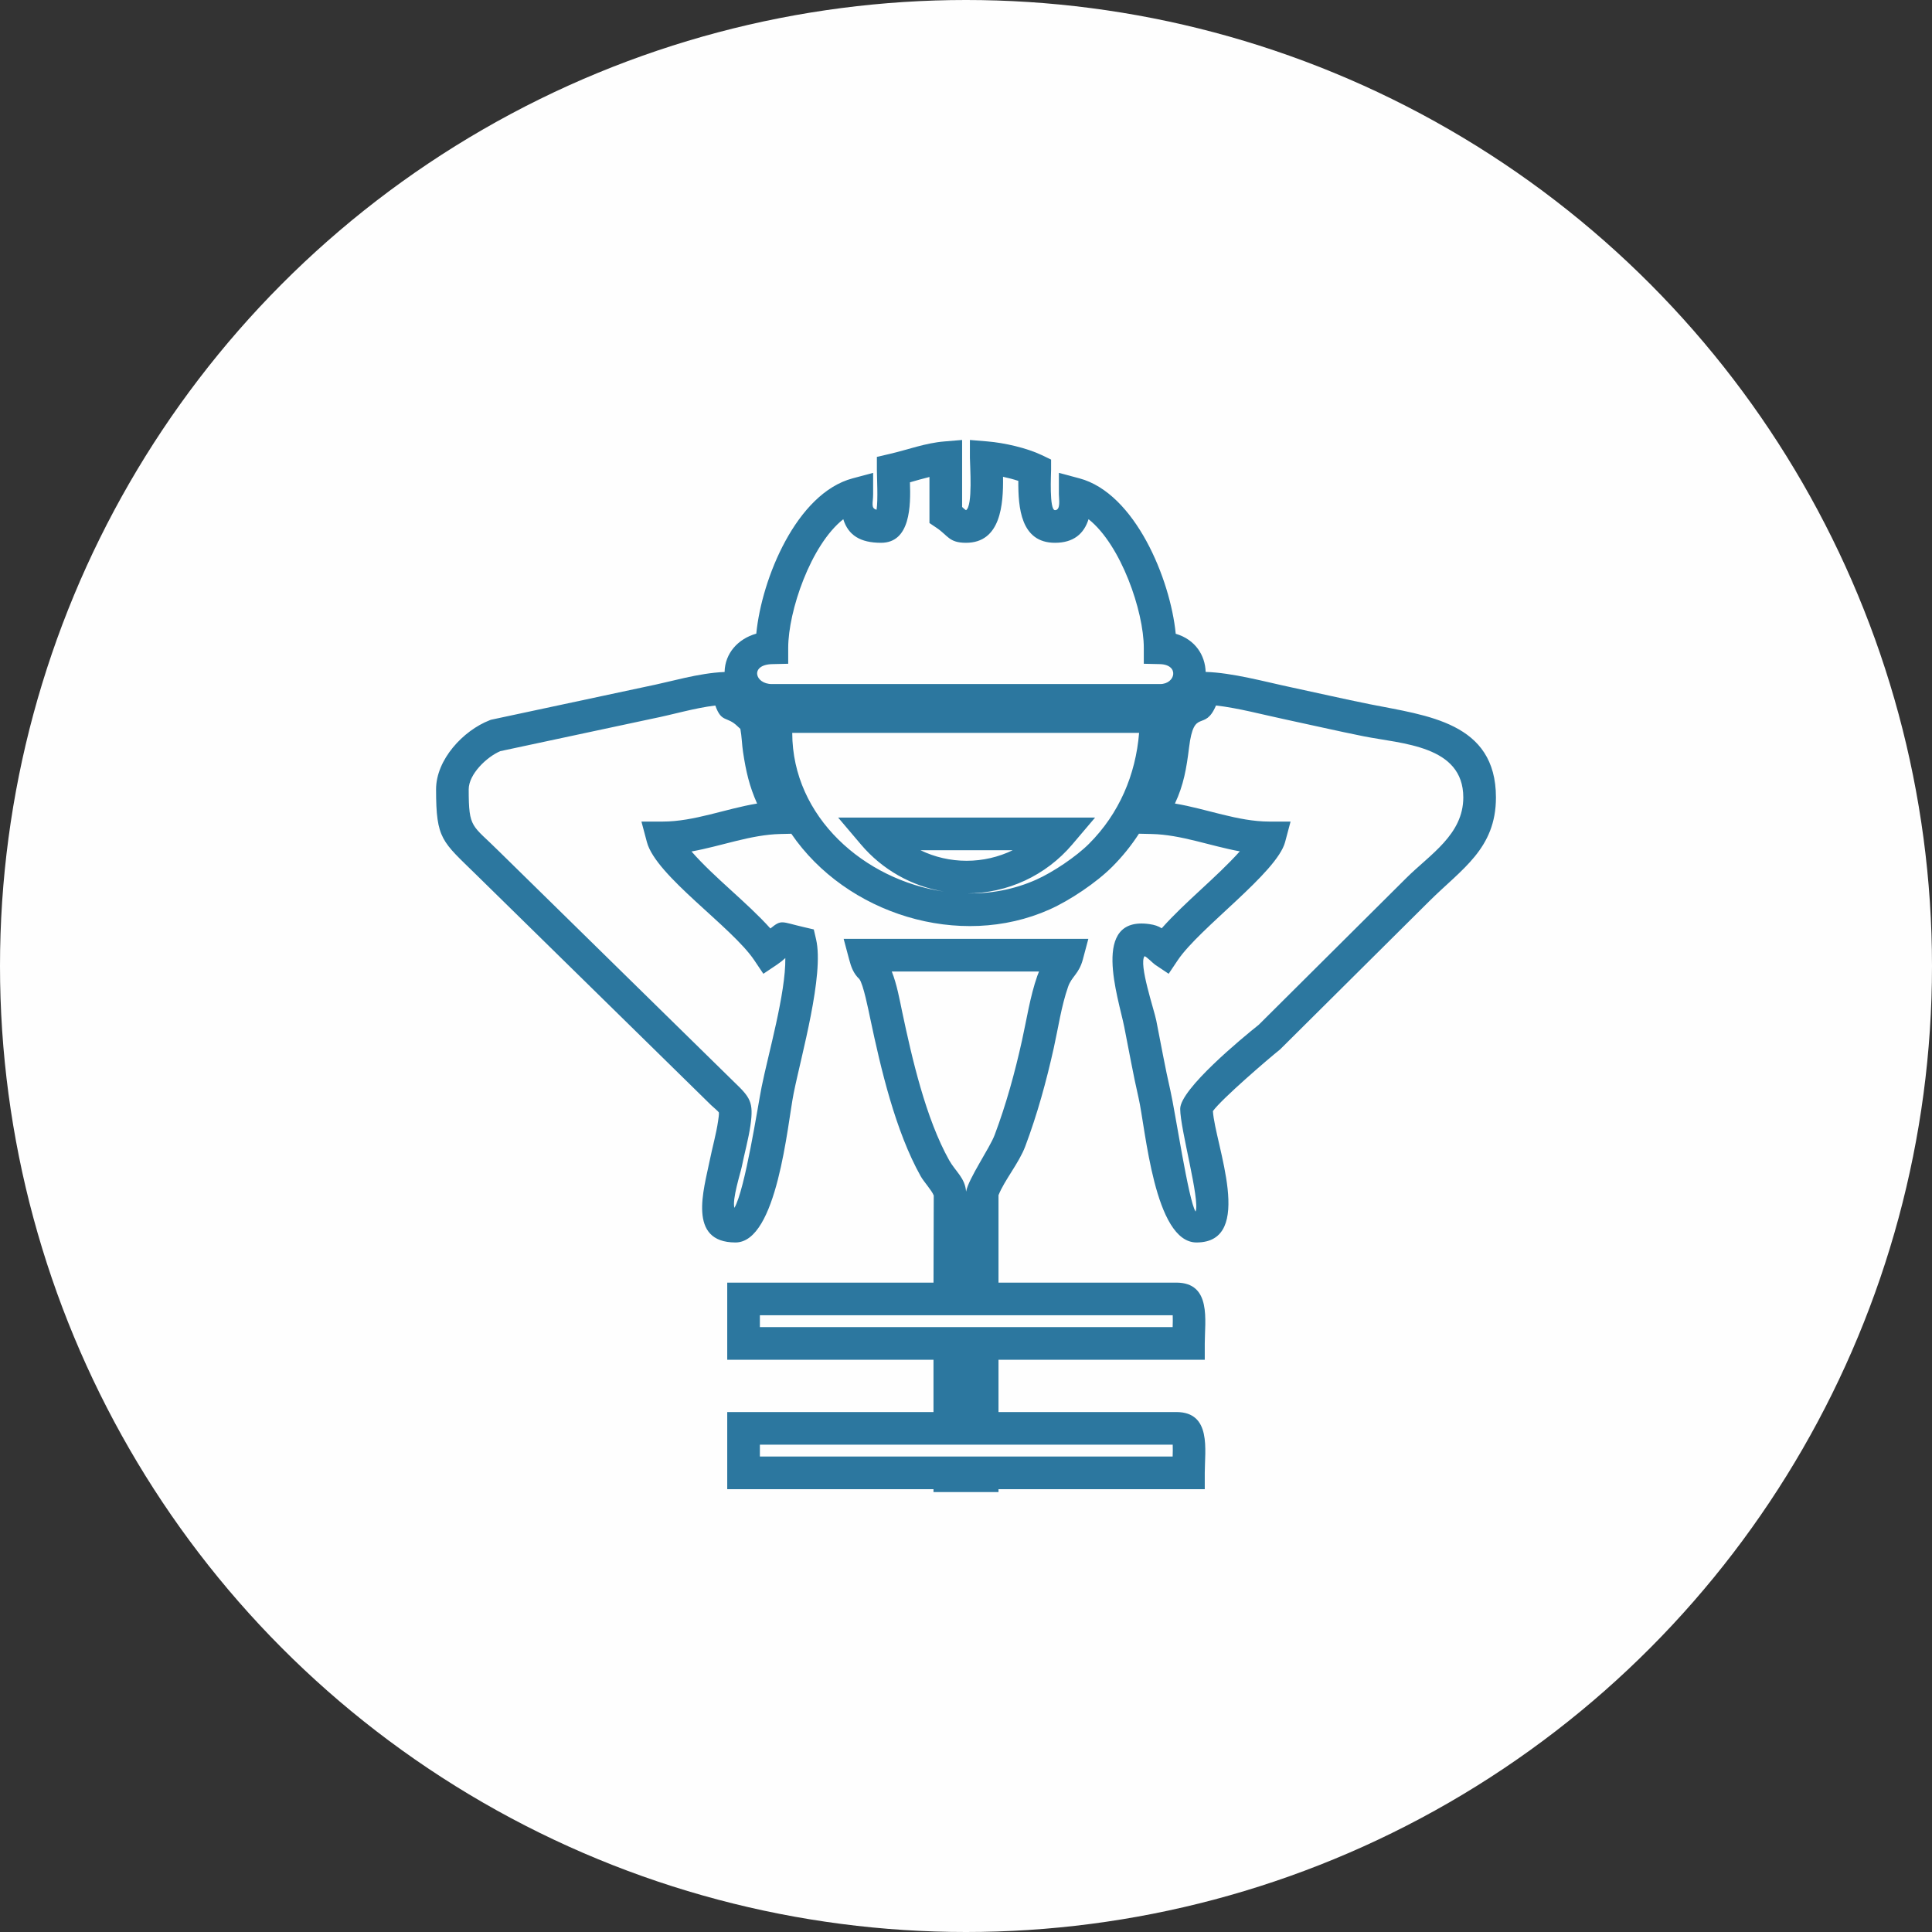
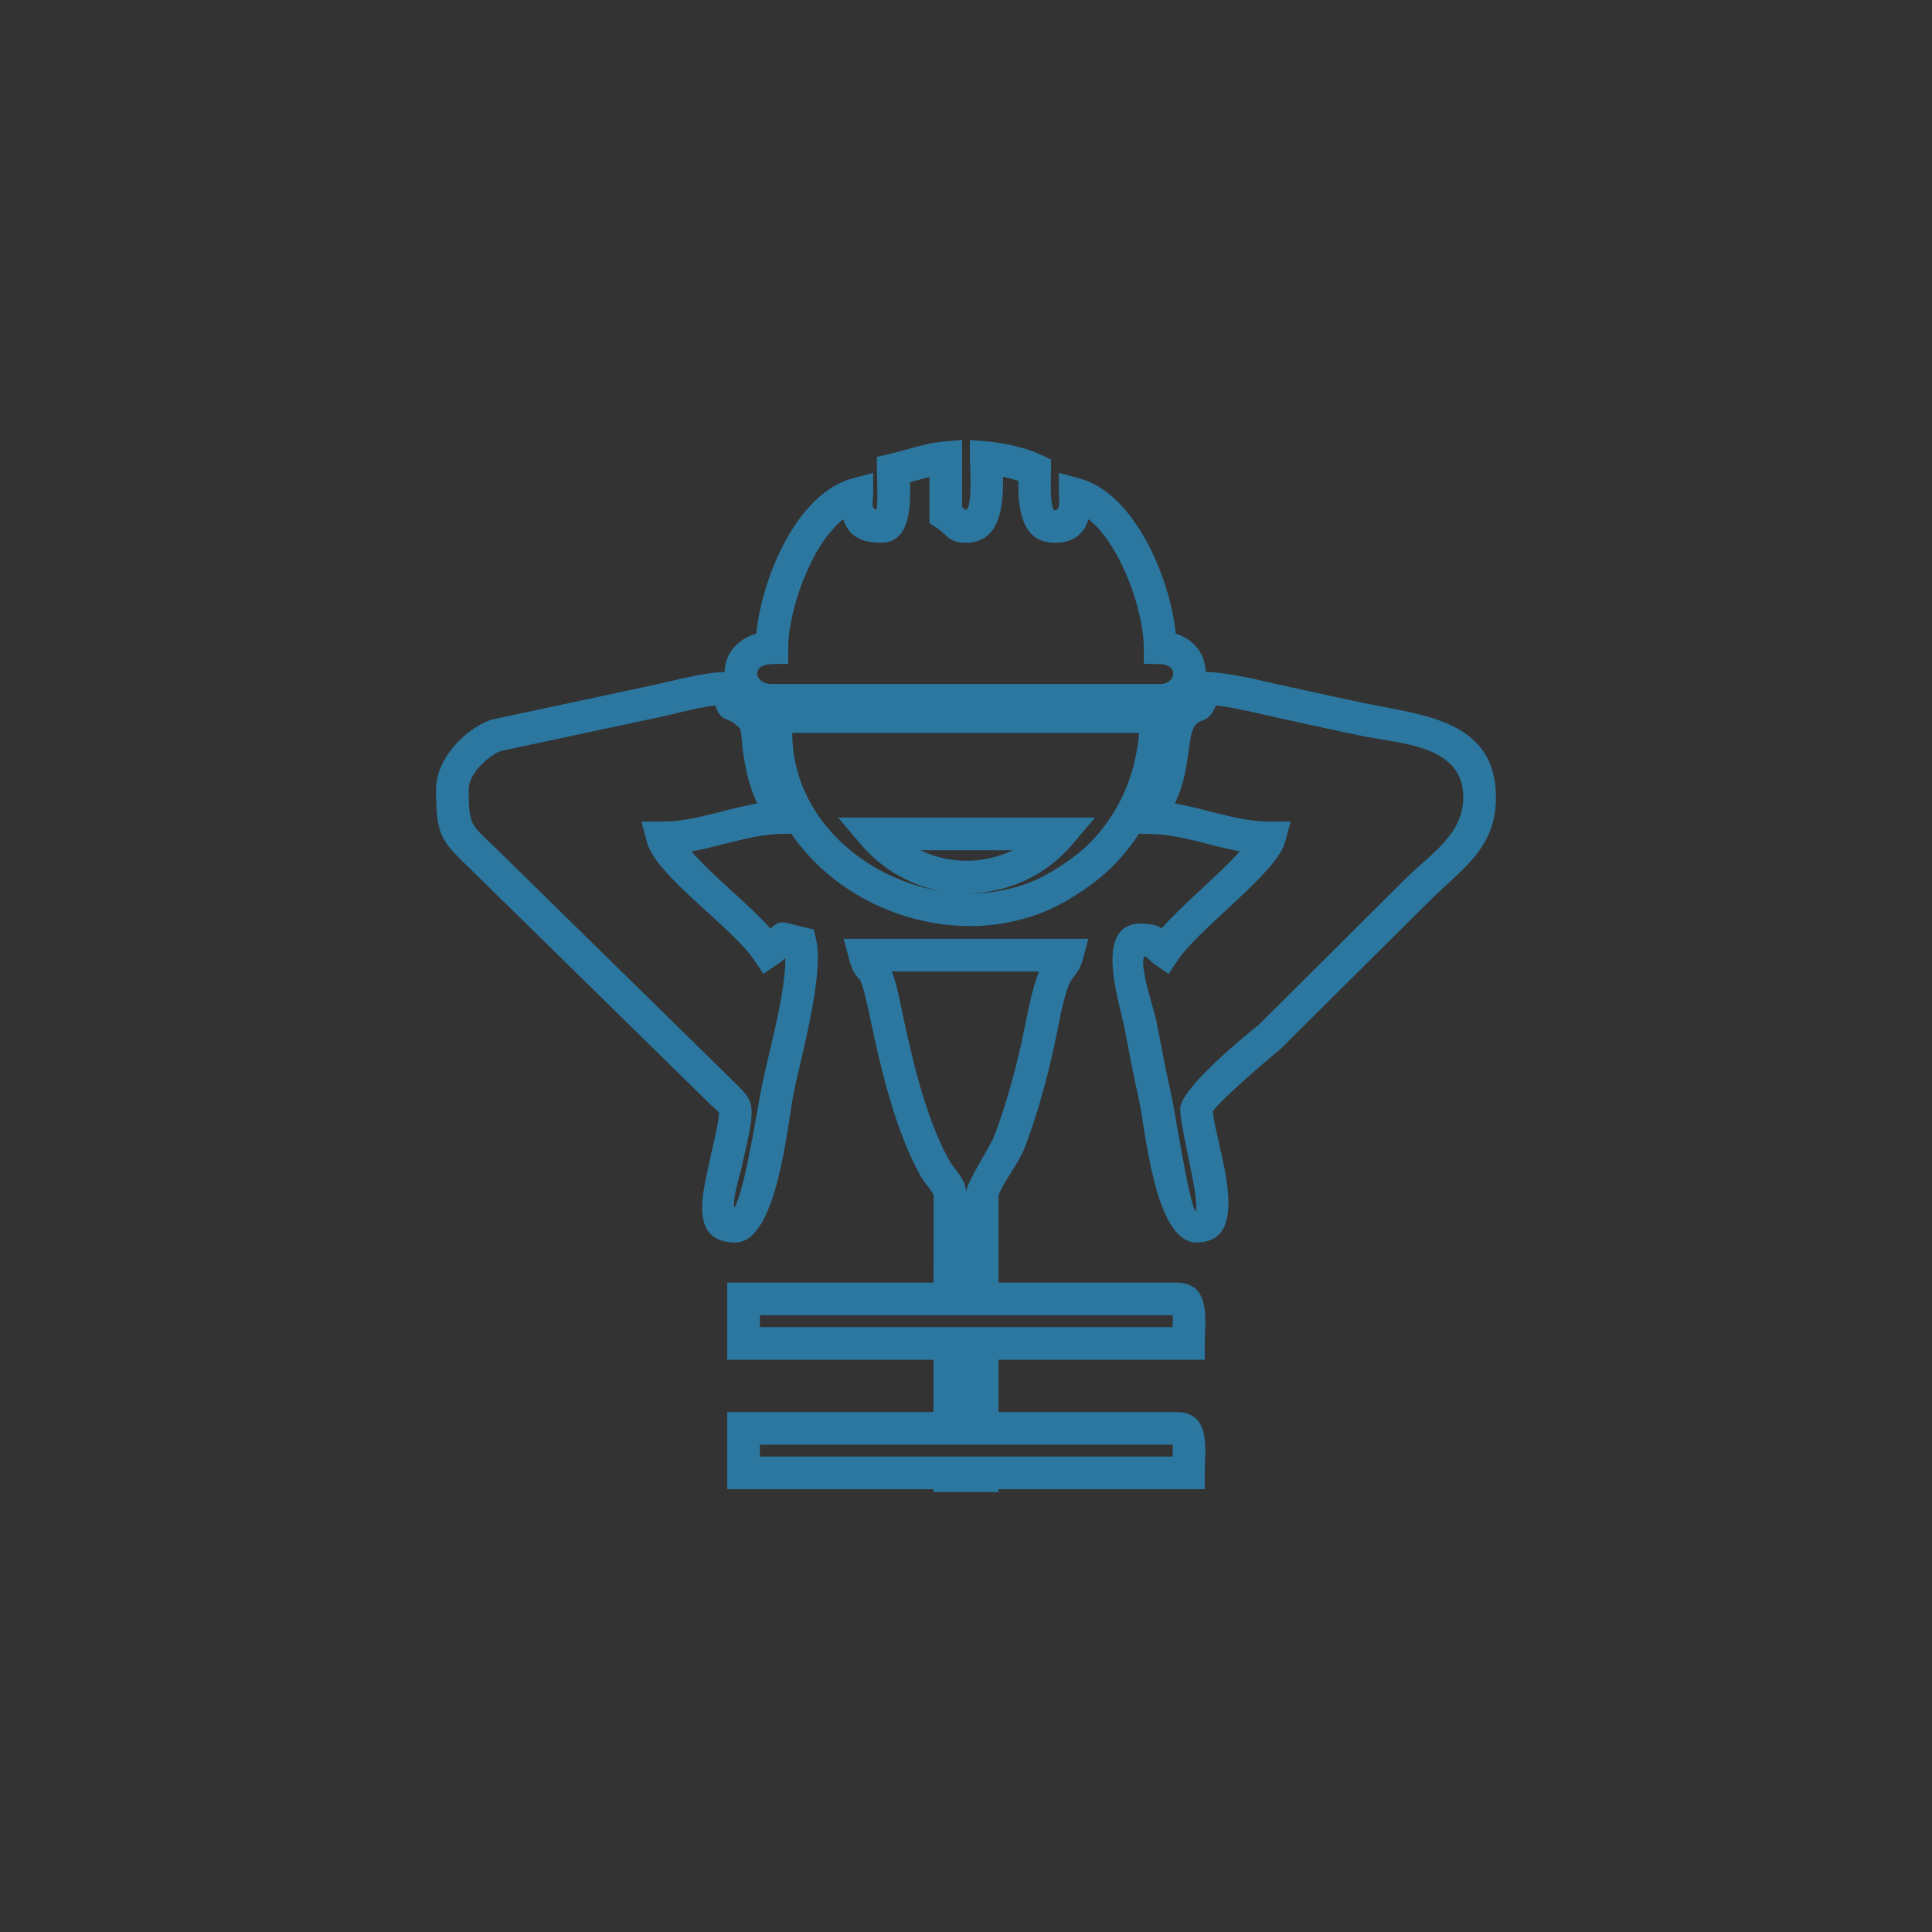
<svg xmlns="http://www.w3.org/2000/svg" xml:space="preserve" width="100%" height="100%" version="1.1" style="shape-rendering:geometricPrecision; text-rendering:geometricPrecision; image-rendering:optimizeQuality; fill-rule:evenodd; clip-rule:evenodd" viewBox="0 0 1602.38 1602.38">
  <rect x="0" y="0" width="1602.38" height="1602.38" fill="#333333" stroke="none" />
  <defs>
    <style type="text/css">
   
    .fil0 {fill:#FEFEFE}
    .fil1 {fill:#2C779F}
   
  </style>
  </defs>
  <g id="Ebene_x0020_1">
-     <circle class="fil0" cx="801.19" cy="801.19" r="801.19" />
-     <path class="fil1" d="M999.95 557.29c22.1,0.62 49.14,8.13 70.95,12.76 21.78,4.62 43.46,9.67 65.3,14.04 47.41,9.49 104.52,14.88 104.52,77.3 0,42.55 -28.33,59.26 -55.16,85.92l-123.86 123.06c-9.74,7.78 -48.3,40.91 -55.72,51.15 1.61,27.01 35.46,108.97 -13.6,108.97 -35.09,0 -42.21,-94.52 -48.06,-119.88 -4.51,-19.55 -7.97,-39.32 -11.9,-58.99 -4.85,-24.27 -28.09,-92.08 20.88,-85.18 4.37,0.61 7.37,1.67 10.2,3.47 19.8,-22.26 45.08,-41.89 64.78,-63.81 -24.54,-4.47 -48.68,-13.84 -73.1,-14.39l-10.56 -0.24c-6.31,9.77 -13.71,18.97 -22.19,27.45 -13.11,13.11 -34.98,27.81 -51.93,35.38 -74.62,33.34 -168.68,3.81 -214.19,-62.8l-9.11 0.21c-24.61,0.56 -48.92,10.06 -73.67,14.49 19.21,21.94 45.6,41.85 65.43,63.87 9.46,-7.67 8.74,-5.52 27.77,-1.12l8.21 1.91 1.91 8.21c6.84,29.53 -12.32,96.29 -18.64,127.89 -5.07,25.33 -13.6,123.53 -48.21,123.53 -40.19,0 -26.14,-44.23 -21.39,-67.91 2.21,-11.01 5.38,-21.88 6.99,-32.99 0.17,-1.19 0.92,-5.84 0.61,-6.97 -0.6,-1.01 -5.3,-4.94 -6.42,-6.02l-194.76 -191.07c-28.43,-27.89 -33.37,-29.28 -33.37,-70.85 0,-24.66 22.45,-48.78 44.47,-57.32l1 -0.39 128.4 -27.42c21.34,-4.23 43.59,-11.35 65.43,-12.21 0.29,-15.44 11.06,-27.5 26.29,-31.81 4.44,-45.61 33.36,-116.4 79.88,-128.79l17.03 -4.54 0 17.62c0,7.26 -2.17,11.69 2.84,12.93 1.33,-8.12 0.27,-27.07 0.27,-33.06l0 -10.76 10.49 -2.43c15.5,-3.58 29.43,-9.04 45.54,-10.38l14.66 -1.22 0 55.58c1.28,1.2 2.69,2.45 3.25,2.64 5.75,-3.43 3.21,-37.15 3.21,-43.5l0 -14.72 14.67 1.22c13.83,1.15 32.48,5.37 44.99,11.36l7.68 3.69 0 8.52c0,2.95 -1.64,33.42 3.23,33.42 4.99,0 3.23,-9.29 3.23,-13.29l0 -17.64 17.04 4.56c46.12,12.34 75.43,83.53 79.87,128.9 16.41,4.84 24.43,18.07 24.82,31.65zm-225.72 680.2l0 -2.39 -171.07 0 0 -63.97 171.07 0 0 -43.37 -171.07 0 0 -63.97 171.09 0 0.19 -72.25c-1.71,-4.41 -8.18,-11.27 -10.84,-16.02 -20.97,-37.49 -33.03,-89.02 -41.89,-131.03 -1.26,-5.95 -5.75,-28.65 -9.03,-32.52 -4.86,-4.6 -6.75,-9.98 -8.42,-16.27l-4.54 -17.02 202.94 0 -4.54 17.02c-3.22,12.08 -9.26,14.14 -12.22,22.61 -5.65,16.15 -8.18,34.07 -11.9,50.8 -6.17,27.73 -13.68,55.1 -23.68,81.71 -5.19,13.79 -17.33,28.16 -22.17,40.46l0 72.51 147.46 0c29.42,0 23.61,31.66 23.61,50.43l0 13.54 -171.07 0 0 43.37 147.46 0c29.42,0 23.61,31.66 23.61,50.43l0 13.54 -171.07 0 0 2.39 -53.92 0zm-122.89 -442.88c-2.11,1.93 -4.27,3.68 -6.97,5.5l-11.25 7.53 -7.54 -11.24c-18.66,-27.81 -81.56,-69.88 -89.04,-97.97l-4.54 -17.03 17.62 0c26.12,0 52.08,-10.63 78.31,-14.95 -6.41,-14.33 -9.25,-26.72 -11.67,-42.82 -0.92,-6.08 -1.05,-13.05 -2.22,-19.12 -0.73,-0.64 -1.46,-1.27 -2.16,-1.97 -8.98,-8.92 -13.4,-2.64 -18.61,-17.39 -17.49,2.1 -35.21,7.54 -52.3,10.92l-126.01 26.92c-11.13,4.69 -26.22,19.01 -26.22,31.69 0,32.91 2.67,28.99 25.29,51.57l194.62 190.93c13.51,12.97 16.58,16.73 13.75,36.29 -1.69,11.64 -4.92,22.92 -7.23,34.43 -1,4.95 -8.08,26.84 -6.07,33.9 8.87,-15.19 19.37,-84.26 22.55,-100.16 5.5,-27.49 20.08,-77.74 19.69,-107.03zm180.55 -399.16c0.37,23.11 -1.92,54.74 -30.7,54.74 -14.12,0 -14.93,-6.03 -24.32,-12.35l-5.99 -4.04 0 -38.19c-5.43,1.3 -10.81,2.91 -16.18,4.43 0.69,19.3 0.44,50.15 -23.96,50.15 -17.12,0 -27.18,-6.18 -31.33,-19.55 -27.07,21.35 -45.68,76.37 -45.68,106.64l0 13.24 -13.24 0.3c-18.64,0.42 -14.57,16.53 -0.3,16.53l322 0c12.85,0 16.23,-16.16 -0.3,-16.53l-13.24 -0.3 0 -13.24c0,-30.21 -18.86,-85.28 -45.82,-106.66 -3.8,12.06 -12.42,19.57 -27.84,19.57 -28.49,0 -30.55,-29.39 -30.41,-51.35 -4.08,-1.35 -8.41,-2.48 -12.69,-3.39zm-49.17 343.98c-26.61,-4.43 -50.94,-18.11 -68.68,-39.05l-18.9 -22.3 213.12 0 -18.92 22.3c-21.9,25.81 -53.78,40.62 -87.64,40.62 -0.01,0 -0.03,0 -0.04,0 19.7,0.37 39.44,-3.22 57.8,-11.42 13.92,-6.22 33.04,-19.04 43.81,-29.82 24.94,-24.94 38.67,-57.19 41.49,-91.92l-287.68 0c0.07,69.97 60.02,122 125.64,131.59zm57.25 -34.27l-76.56 0c11.84,5.74 24.9,8.76 38.29,8.76 13.38,0 26.44,-3.03 38.27,-8.76zm-38.9 502.86l171.51 0c0.11,-3.27 0.19,-6.9 0.06,-9.81l-342.4 0 0 9.81 170.83 0zm0 -107.34l171.51 0c0.11,-3.27 0.19,-6.9 0.06,-9.81l-342.4 0 0 9.81 170.83 0zm0.18 -112.34c1.98,-10.8 19.64,-36.2 23.71,-47.04 9.56,-25.43 16.72,-51.57 22.61,-78.07 3.98,-17.89 6.71,-36.56 12.77,-53.88 0.47,-1.33 0.93,-2.51 1.42,-3.59l-122.13 0c4.25,10.57 6.56,23.65 8.56,33.13 8.23,38.95 19.63,88.71 39.05,123.43 5.05,9.03 13.23,14.66 14.01,26.02zm207.29 -403.22c-9.6,22.58 -18.2,1.11 -22.34,34.82 -2.1,17.09 -4.46,31.12 -11.73,46.51 26.22,4.33 52.17,14.95 78.29,14.95l17.62 0 -4.54 17.02c-6.8,25.5 -71,71.09 -89.04,97.98l-7.53 11.24 -11.24 -7.52c-1.82,-1.22 -7.01,-6.66 -8.75,-7.07 -5.02,6.41 7.88,44.17 9.7,53.25 3.88,19.42 7.29,38.93 11.74,58.23 3.89,16.86 15.03,91.37 20.88,100.34 3.86,-9.53 -12.76,-68.43 -12.76,-85.19 0,-16.41 51.8,-59.13 65.15,-69.73l122.49 -121.84c19.49,-19.39 47.16,-35.9 47.16,-66.72 0,-43.26 -51.06,-44.4 -82.76,-50.74 -21.94,-4.39 -43.73,-9.47 -65.62,-14.12 -18.17,-3.86 -38.04,-9.25 -56.72,-11.41z" />
+     <path class="fil1" d="M999.95 557.29c22.1,0.62 49.14,8.13 70.95,12.76 21.78,4.62 43.46,9.67 65.3,14.04 47.41,9.49 104.52,14.88 104.52,77.3 0,42.55 -28.33,59.26 -55.16,85.92l-123.86 123.06c-9.74,7.78 -48.3,40.91 -55.72,51.15 1.61,27.01 35.46,108.97 -13.6,108.97 -35.09,0 -42.21,-94.52 -48.06,-119.88 -4.51,-19.55 -7.97,-39.32 -11.9,-58.99 -4.85,-24.27 -28.09,-92.08 20.88,-85.18 4.37,0.61 7.37,1.67 10.2,3.47 19.8,-22.26 45.08,-41.89 64.78,-63.81 -24.54,-4.47 -48.68,-13.84 -73.1,-14.39l-10.56 -0.24c-6.31,9.77 -13.71,18.97 -22.19,27.45 -13.11,13.11 -34.98,27.81 -51.93,35.38 -74.62,33.34 -168.68,3.81 -214.19,-62.8l-9.11 0.21c-24.61,0.56 -48.92,10.06 -73.67,14.49 19.21,21.94 45.6,41.85 65.43,63.87 9.46,-7.67 8.74,-5.52 27.77,-1.12l8.21 1.91 1.91 8.21c6.84,29.53 -12.32,96.29 -18.64,127.89 -5.07,25.33 -13.6,123.53 -48.21,123.53 -40.19,0 -26.14,-44.23 -21.39,-67.91 2.21,-11.01 5.38,-21.88 6.99,-32.99 0.17,-1.19 0.92,-5.84 0.61,-6.97 -0.6,-1.01 -5.3,-4.94 -6.42,-6.02l-194.76 -191.07c-28.43,-27.89 -33.37,-29.28 -33.37,-70.85 0,-24.66 22.45,-48.78 44.47,-57.32l1 -0.39 128.4 -27.42c21.34,-4.23 43.59,-11.35 65.43,-12.21 0.29,-15.44 11.06,-27.5 26.29,-31.81 4.44,-45.61 33.36,-116.4 79.88,-128.79l17.03 -4.54 0 17.62c0,7.26 -2.17,11.69 2.84,12.93 1.33,-8.12 0.27,-27.07 0.27,-33.06l0 -10.76 10.49 -2.43c15.5,-3.58 29.43,-9.04 45.54,-10.38l14.66 -1.22 0 55.58c1.28,1.2 2.69,2.45 3.25,2.64 5.75,-3.43 3.21,-37.15 3.21,-43.5l0 -14.72 14.67 1.22c13.83,1.15 32.48,5.37 44.99,11.36l7.68 3.69 0 8.52c0,2.95 -1.64,33.42 3.23,33.42 4.99,0 3.23,-9.29 3.23,-13.29l0 -17.64 17.04 4.56c46.12,12.34 75.43,83.53 79.87,128.9 16.41,4.84 24.43,18.07 24.82,31.65zm-225.72 680.2l0 -2.39 -171.07 0 0 -63.97 171.07 0 0 -43.37 -171.07 0 0 -63.97 171.09 0 0.19 -72.25c-1.71,-4.41 -8.18,-11.27 -10.84,-16.02 -20.97,-37.49 -33.03,-89.02 -41.89,-131.03 -1.26,-5.95 -5.75,-28.65 -9.03,-32.52 -4.86,-4.6 -6.75,-9.98 -8.42,-16.27l-4.54 -17.02 202.94 0 -4.54 17.02c-3.22,12.08 -9.26,14.14 -12.22,22.61 -5.65,16.15 -8.18,34.07 -11.9,50.8 -6.17,27.73 -13.68,55.1 -23.68,81.71 -5.19,13.79 -17.33,28.16 -22.17,40.46l0 72.51 147.46 0c29.42,0 23.61,31.66 23.61,50.43l0 13.54 -171.07 0 0 43.37 147.46 0c29.42,0 23.61,31.66 23.61,50.43l0 13.54 -171.07 0 0 2.39 -53.92 0zm-122.89 -442.88c-2.11,1.93 -4.27,3.68 -6.97,5.5l-11.25 7.53 -7.54 -11.24c-18.66,-27.81 -81.56,-69.88 -89.04,-97.97l-4.54 -17.03 17.62 0c26.12,0 52.08,-10.63 78.31,-14.95 -6.41,-14.33 -9.25,-26.72 -11.67,-42.82 -0.92,-6.08 -1.05,-13.05 -2.22,-19.12 -0.73,-0.64 -1.46,-1.27 -2.16,-1.97 -8.98,-8.92 -13.4,-2.64 -18.61,-17.39 -17.49,2.1 -35.21,7.54 -52.3,10.92l-126.01 26.92c-11.13,4.69 -26.22,19.01 -26.22,31.69 0,32.91 2.67,28.99 25.29,51.57l194.62 190.93c13.51,12.97 16.58,16.73 13.75,36.29 -1.69,11.64 -4.92,22.92 -7.23,34.43 -1,4.95 -8.08,26.84 -6.07,33.9 8.87,-15.19 19.37,-84.26 22.55,-100.16 5.5,-27.49 20.08,-77.74 19.69,-107.03zm180.55 -399.16c0.37,23.11 -1.92,54.74 -30.7,54.74 -14.12,0 -14.93,-6.03 -24.32,-12.35l-5.99 -4.04 0 -38.19c-5.43,1.3 -10.81,2.91 -16.18,4.43 0.69,19.3 0.44,50.15 -23.96,50.15 -17.12,0 -27.18,-6.18 -31.33,-19.55 -27.07,21.35 -45.68,76.37 -45.68,106.64l0 13.24 -13.24 0.3c-18.64,0.42 -14.57,16.53 -0.3,16.53l322 0c12.85,0 16.23,-16.16 -0.3,-16.53l-13.24 -0.3 0 -13.24c0,-30.21 -18.86,-85.28 -45.82,-106.66 -3.8,12.06 -12.42,19.57 -27.84,19.57 -28.49,0 -30.55,-29.39 -30.41,-51.35 -4.08,-1.35 -8.41,-2.48 -12.69,-3.39zm-49.17 343.98c-26.61,-4.43 -50.94,-18.11 -68.68,-39.05l-18.9 -22.3 213.12 0 -18.92 22.3c-21.9,25.81 -53.78,40.62 -87.64,40.62 -0.01,0 -0.03,0 -0.04,0 19.7,0.37 39.44,-3.22 57.8,-11.42 13.92,-6.22 33.04,-19.04 43.81,-29.82 24.94,-24.94 38.67,-57.19 41.49,-91.92l-287.68 0c0.07,69.97 60.02,122 125.64,131.59m57.25 -34.27l-76.56 0c11.84,5.74 24.9,8.76 38.29,8.76 13.38,0 26.44,-3.03 38.27,-8.76zm-38.9 502.86l171.51 0c0.11,-3.27 0.19,-6.9 0.06,-9.81l-342.4 0 0 9.81 170.83 0zm0 -107.34l171.51 0c0.11,-3.27 0.19,-6.9 0.06,-9.81l-342.4 0 0 9.81 170.83 0zm0.18 -112.34c1.98,-10.8 19.64,-36.2 23.71,-47.04 9.56,-25.43 16.72,-51.57 22.61,-78.07 3.98,-17.89 6.71,-36.56 12.77,-53.88 0.47,-1.33 0.93,-2.51 1.42,-3.59l-122.13 0c4.25,10.57 6.56,23.65 8.56,33.13 8.23,38.95 19.63,88.71 39.05,123.43 5.05,9.03 13.23,14.66 14.01,26.02zm207.29 -403.22c-9.6,22.58 -18.2,1.11 -22.34,34.82 -2.1,17.09 -4.46,31.12 -11.73,46.51 26.22,4.33 52.17,14.95 78.29,14.95l17.62 0 -4.54 17.02c-6.8,25.5 -71,71.09 -89.04,97.98l-7.53 11.24 -11.24 -7.52c-1.82,-1.22 -7.01,-6.66 -8.75,-7.07 -5.02,6.41 7.88,44.17 9.7,53.25 3.88,19.42 7.29,38.93 11.74,58.23 3.89,16.86 15.03,91.37 20.88,100.34 3.86,-9.53 -12.76,-68.43 -12.76,-85.19 0,-16.41 51.8,-59.13 65.15,-69.73l122.49 -121.84c19.49,-19.39 47.16,-35.9 47.16,-66.72 0,-43.26 -51.06,-44.4 -82.76,-50.74 -21.94,-4.39 -43.73,-9.47 -65.62,-14.12 -18.17,-3.86 -38.04,-9.25 -56.72,-11.41z" />
  </g>
</svg>